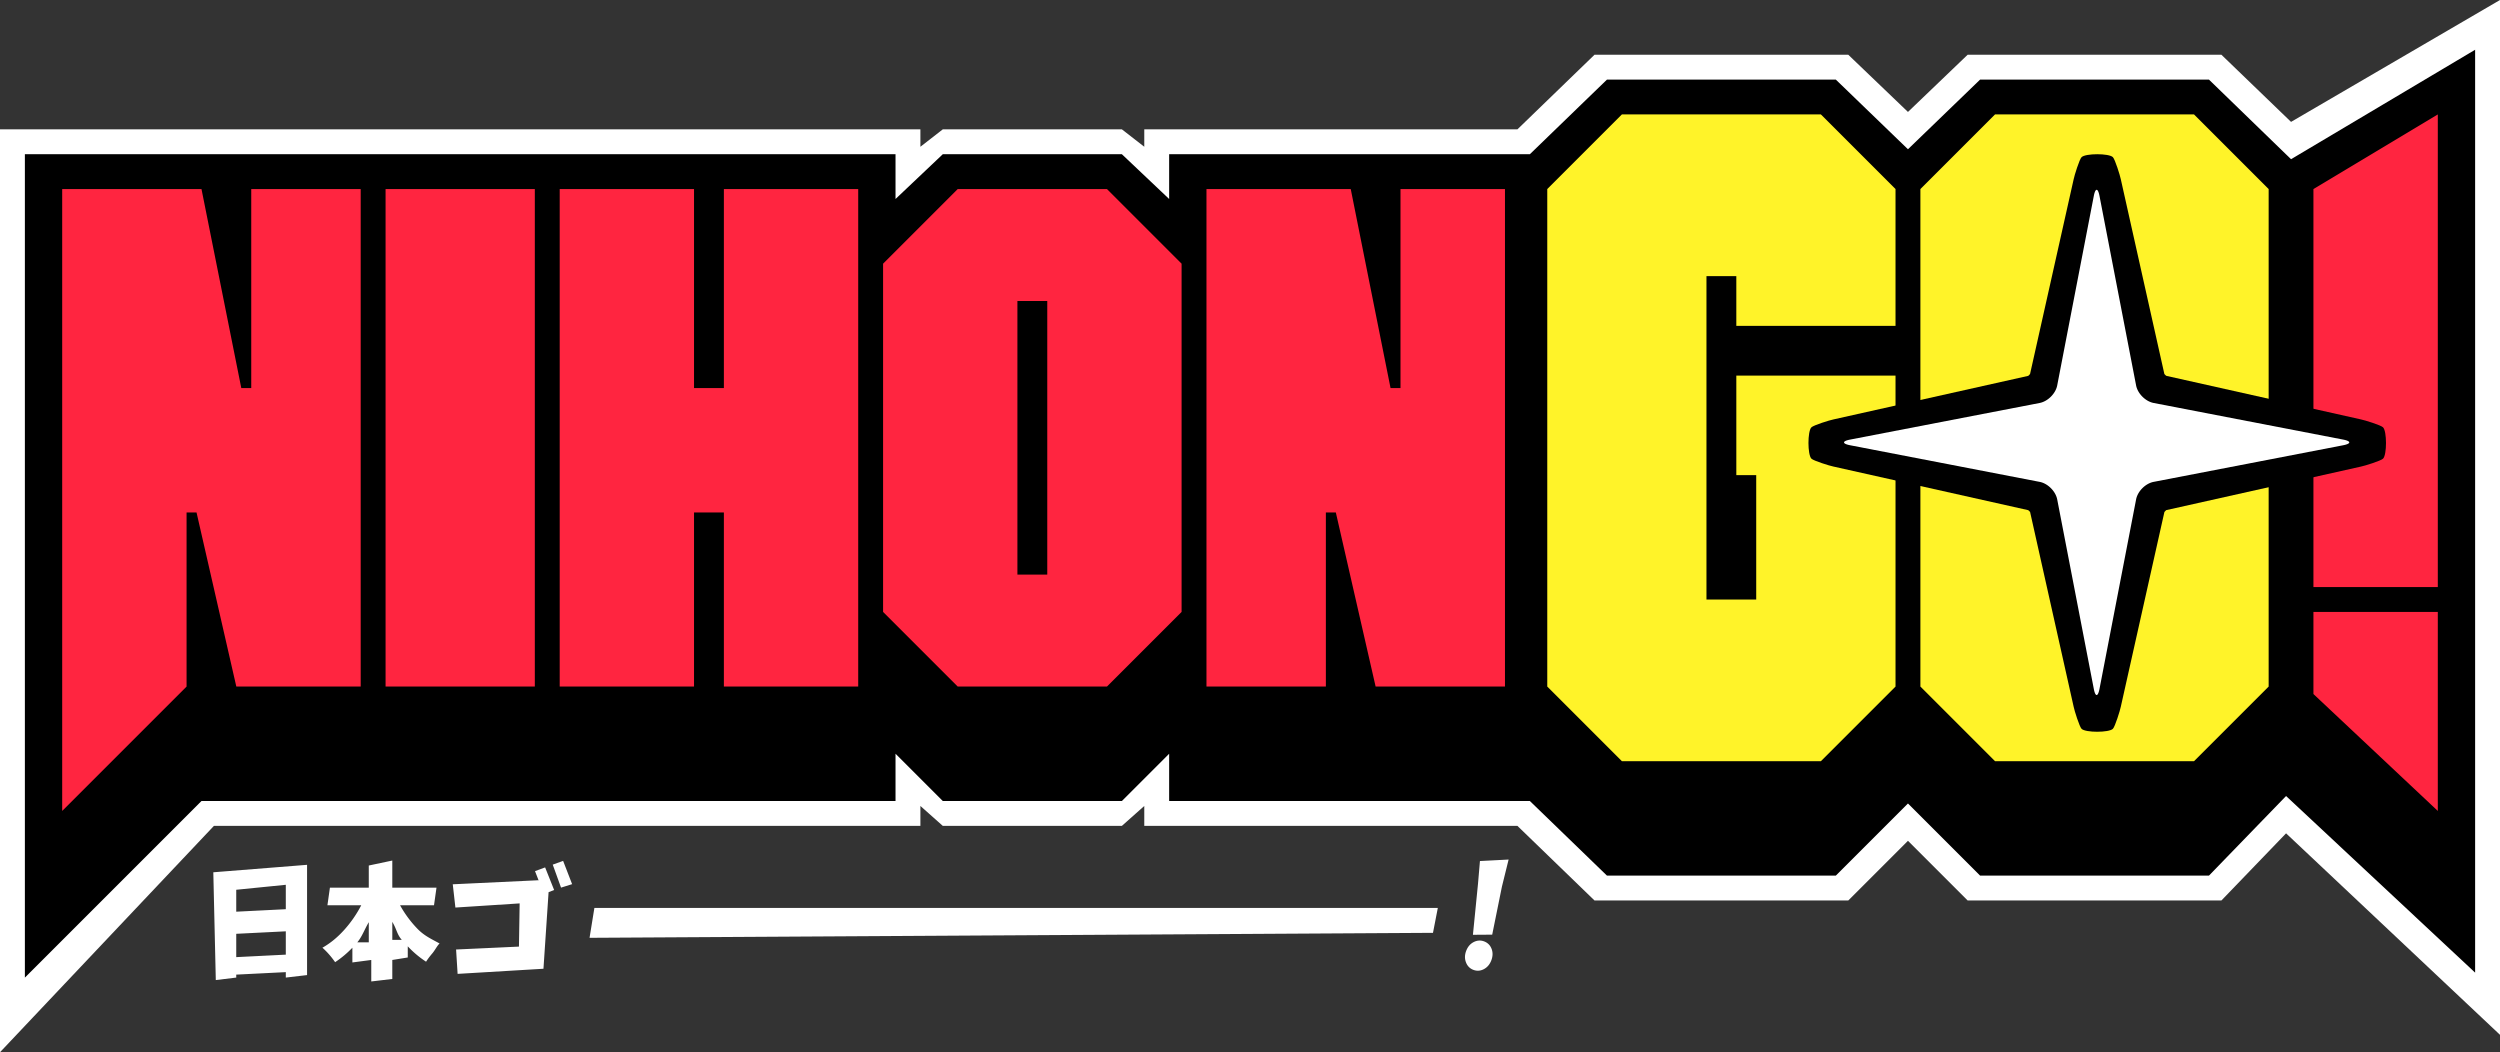
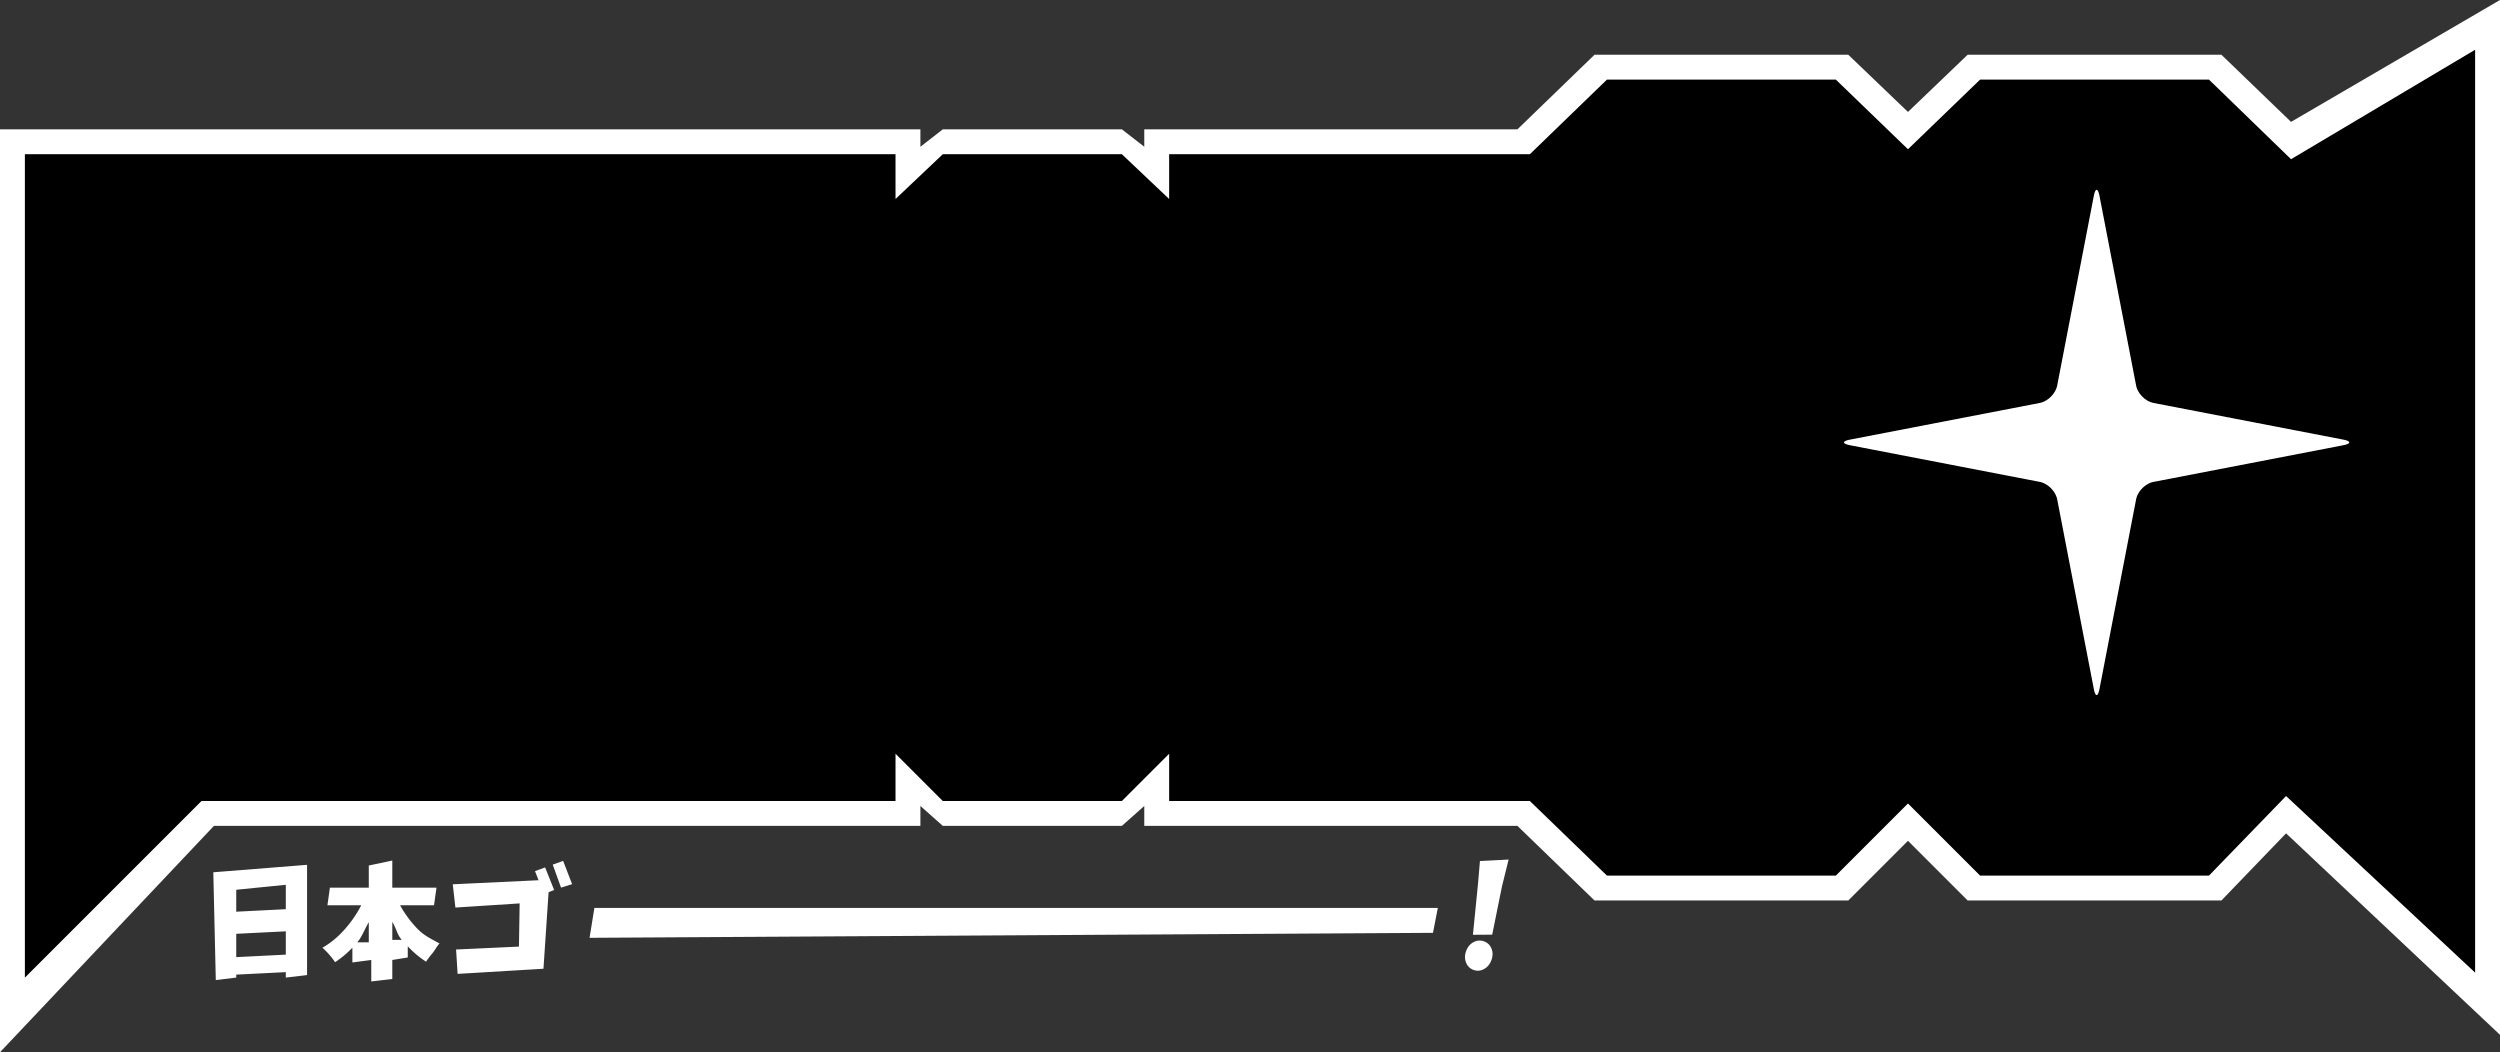
<svg xmlns="http://www.w3.org/2000/svg" width="1005" height="423">
  <rect width="100%" height="100%" fill="#333333" stroke="none" />
  <g fill="none" fill-rule="evenodd">
    <path fill="#FFF" d="M0 423L86 332 370 332 370 324 379 332 451 332 460 324 460 332 610 332 641 362 743 362 767 338 791 362 893 362 919 335 1005 416 1005 0 921 49 893 22 791 22 767 45 743 22 641 22 610 52 460 52 460 59 451 52 379 52 370 59 370 52 0 52z" />
    <path fill="#000" d="M10 393L81 322 360 322 360 303 379 322 451 322 470 303 470 322 615 322 646 352 738 352 767 323 796 352 888 352 919 320 995 391 995 20 921 64 888 32 796 32 767 60 738 32 646 32 615 62 470 62 470 80 451 62 379 62 360 80 360 62 10 62z" />
-     <path d="M25 76h56l16 80h4V76h44v200H95l-16-70h-4v70l-50 50V76zm130 0h60v200h-60V76zm70 0h54v80h12V76h54v200h-54v-70h-12v70h-54V76zm130 170V106l30-30h60l30 30v140l-30 30h-60l-30-30zm54-125h12v110h-12V121zm76-45h58l16 80h4V76h42v200h-52l-16-70h-4v70h-48V76zm445 0l50-30v190h-50V76zm0 170h50v80l-50-47v-33z" fill="#FF2540" />
-     <path d="M698 191v-40h64v125l-30 30h-80l-30-30V76l30-30h80l30 30v55h-64v-20h-12v130h20v-50h-8zm74 85V76l30-30h80l30 30v200l-30 30h-80l-30-30z" fill="#FFF329" />
    <path d="M852.56 284.111c-.286 1.482-2.311 7.998-3.178 8.869-1.57 1.577-11.013 1.587-12.588.009-.87-.872-2.9-7.394-3.186-8.878l-17.514-78.306c-.5-.53-.657-.651-.791-.727-.046-.027-78.247-17.518-78.247-17.518-1.481-.286-7.998-2.311-8.868-3.178-1.577-1.57-1.587-11.013-.01-12.588.872-.87 7.395-2.9 8.878-3.186l78.306-17.514c.53-.5.652-.657.728-.791.026-.046 17.518-78.247 17.518-78.247.286-1.481 2.31-7.998 3.177-8.868 1.57-1.577 11.013-1.587 12.588-.01.87.872 2.9 7.395 3.187 8.878l17.514 78.306c.5.53.657.652.79.728.046.026 78.247 17.518 78.247 17.518 1.482.286 7.998 2.31 8.869 3.177 1.577 1.57 1.587 11.013.009 12.588-.872.87-7.394 2.9-8.878 3.187l-78.306 17.514c-.53.5-.651.657-.727.79-.027.046-17.518 78.247-17.518 78.247z" fill="#000" />
    <path d="M843.992 276.96c-.629 3.255-1.647 3.26-2.277 0l-14.723-76.213c-.629-3.255-3.772-6.402-7.032-7.032l-76.213-14.723c-3.255-.629-3.26-1.647 0-2.277l76.213-14.723c3.255-.629 6.403-3.772 7.032-7.032l14.723-76.213c.629-3.255 1.648-3.26 2.277 0l14.723 76.213c.629 3.255 3.772 6.403 7.032 7.032l76.213 14.723c3.255.629 3.26 1.648 0 2.277l-76.213 14.723c-3.255.629-6.402 3.772-7.032 7.032l-14.723 76.213zM94.97 384.766l19.922-1v-9.375l-19.922 1v9.375zm19.922-29.079l-19.922 2v8.813l19.922-1v-9.813zm-29.141-5.03l37.688-3v44.327l-8.547 1v-2.187l-19.922 1v1.187l-8.219 1-1-43.328zm71.953 27.171h3.813c-2-2.312-1.938-4.062-3.813-7.25v7.25zm-9.453 1v-8.11c-1.813 3.095-2.687 5.798-4.625 8.11h4.625zm26.219-14.906h-13.64a44.515 44.515 0 0 0 6.96 9.422c2.766 2.875 5.742 4.187 8.93 5.937-.875.719-1.844 2.703-2.906 3.953-1.063 1.25-1.907 2.375-2.532 3.375a40.038 40.038 0 0 1-7.36-6.187v4.484l-6.218 1v7.64l-8.453 1v-8.64l-7.594 1v-5.922a40.756 40.756 0 0 1-6.937 5.813c-1.594-2.281-3.297-4.219-5.11-5.813 3.157-1.78 6.086-4.18 8.79-7.195a47.307 47.307 0 0 0 6.82-9.867h-13.594l1-7.078h15.625v-8.906l9.453-2v10.906h17.766l-1 7.078zm42.05-9.996l-1.447-3.73 4.064-1.503 3.618 9.074-2.227.89-2.06 30.782-34.51 2.06-.613-9.797 25.271-1.169.279-17.367-25.829 1.67-1.057-9.352 34.233-1.614.279.056zm9.018 2.894l-3.34-9.24 4.175-1.503 3.618 9.352-4.453 1.391zm366.575 18.968l2.048-20.558.774-9.093 11.524-.6-2.684 10.873-3.914 19.322-7.748.056zm4.368 13.823c-1.386.722-2.793.809-4.221.26-1.398-.536-2.378-1.539-2.94-3.009-.562-1.47-.532-3.015.09-4.636.636-1.657 1.652-2.835 3.046-3.533 1.394-.699 2.79-.78 4.188-.243 1.428.548 2.419 1.545 2.973 2.991.554 1.447.513 2.998-.123 4.655-.623 1.622-1.627 2.793-3.013 3.515zM238.943 365H578l-1.943 10L237 377l1.943-12z" fill="#FFF" />
  </g>
</svg>